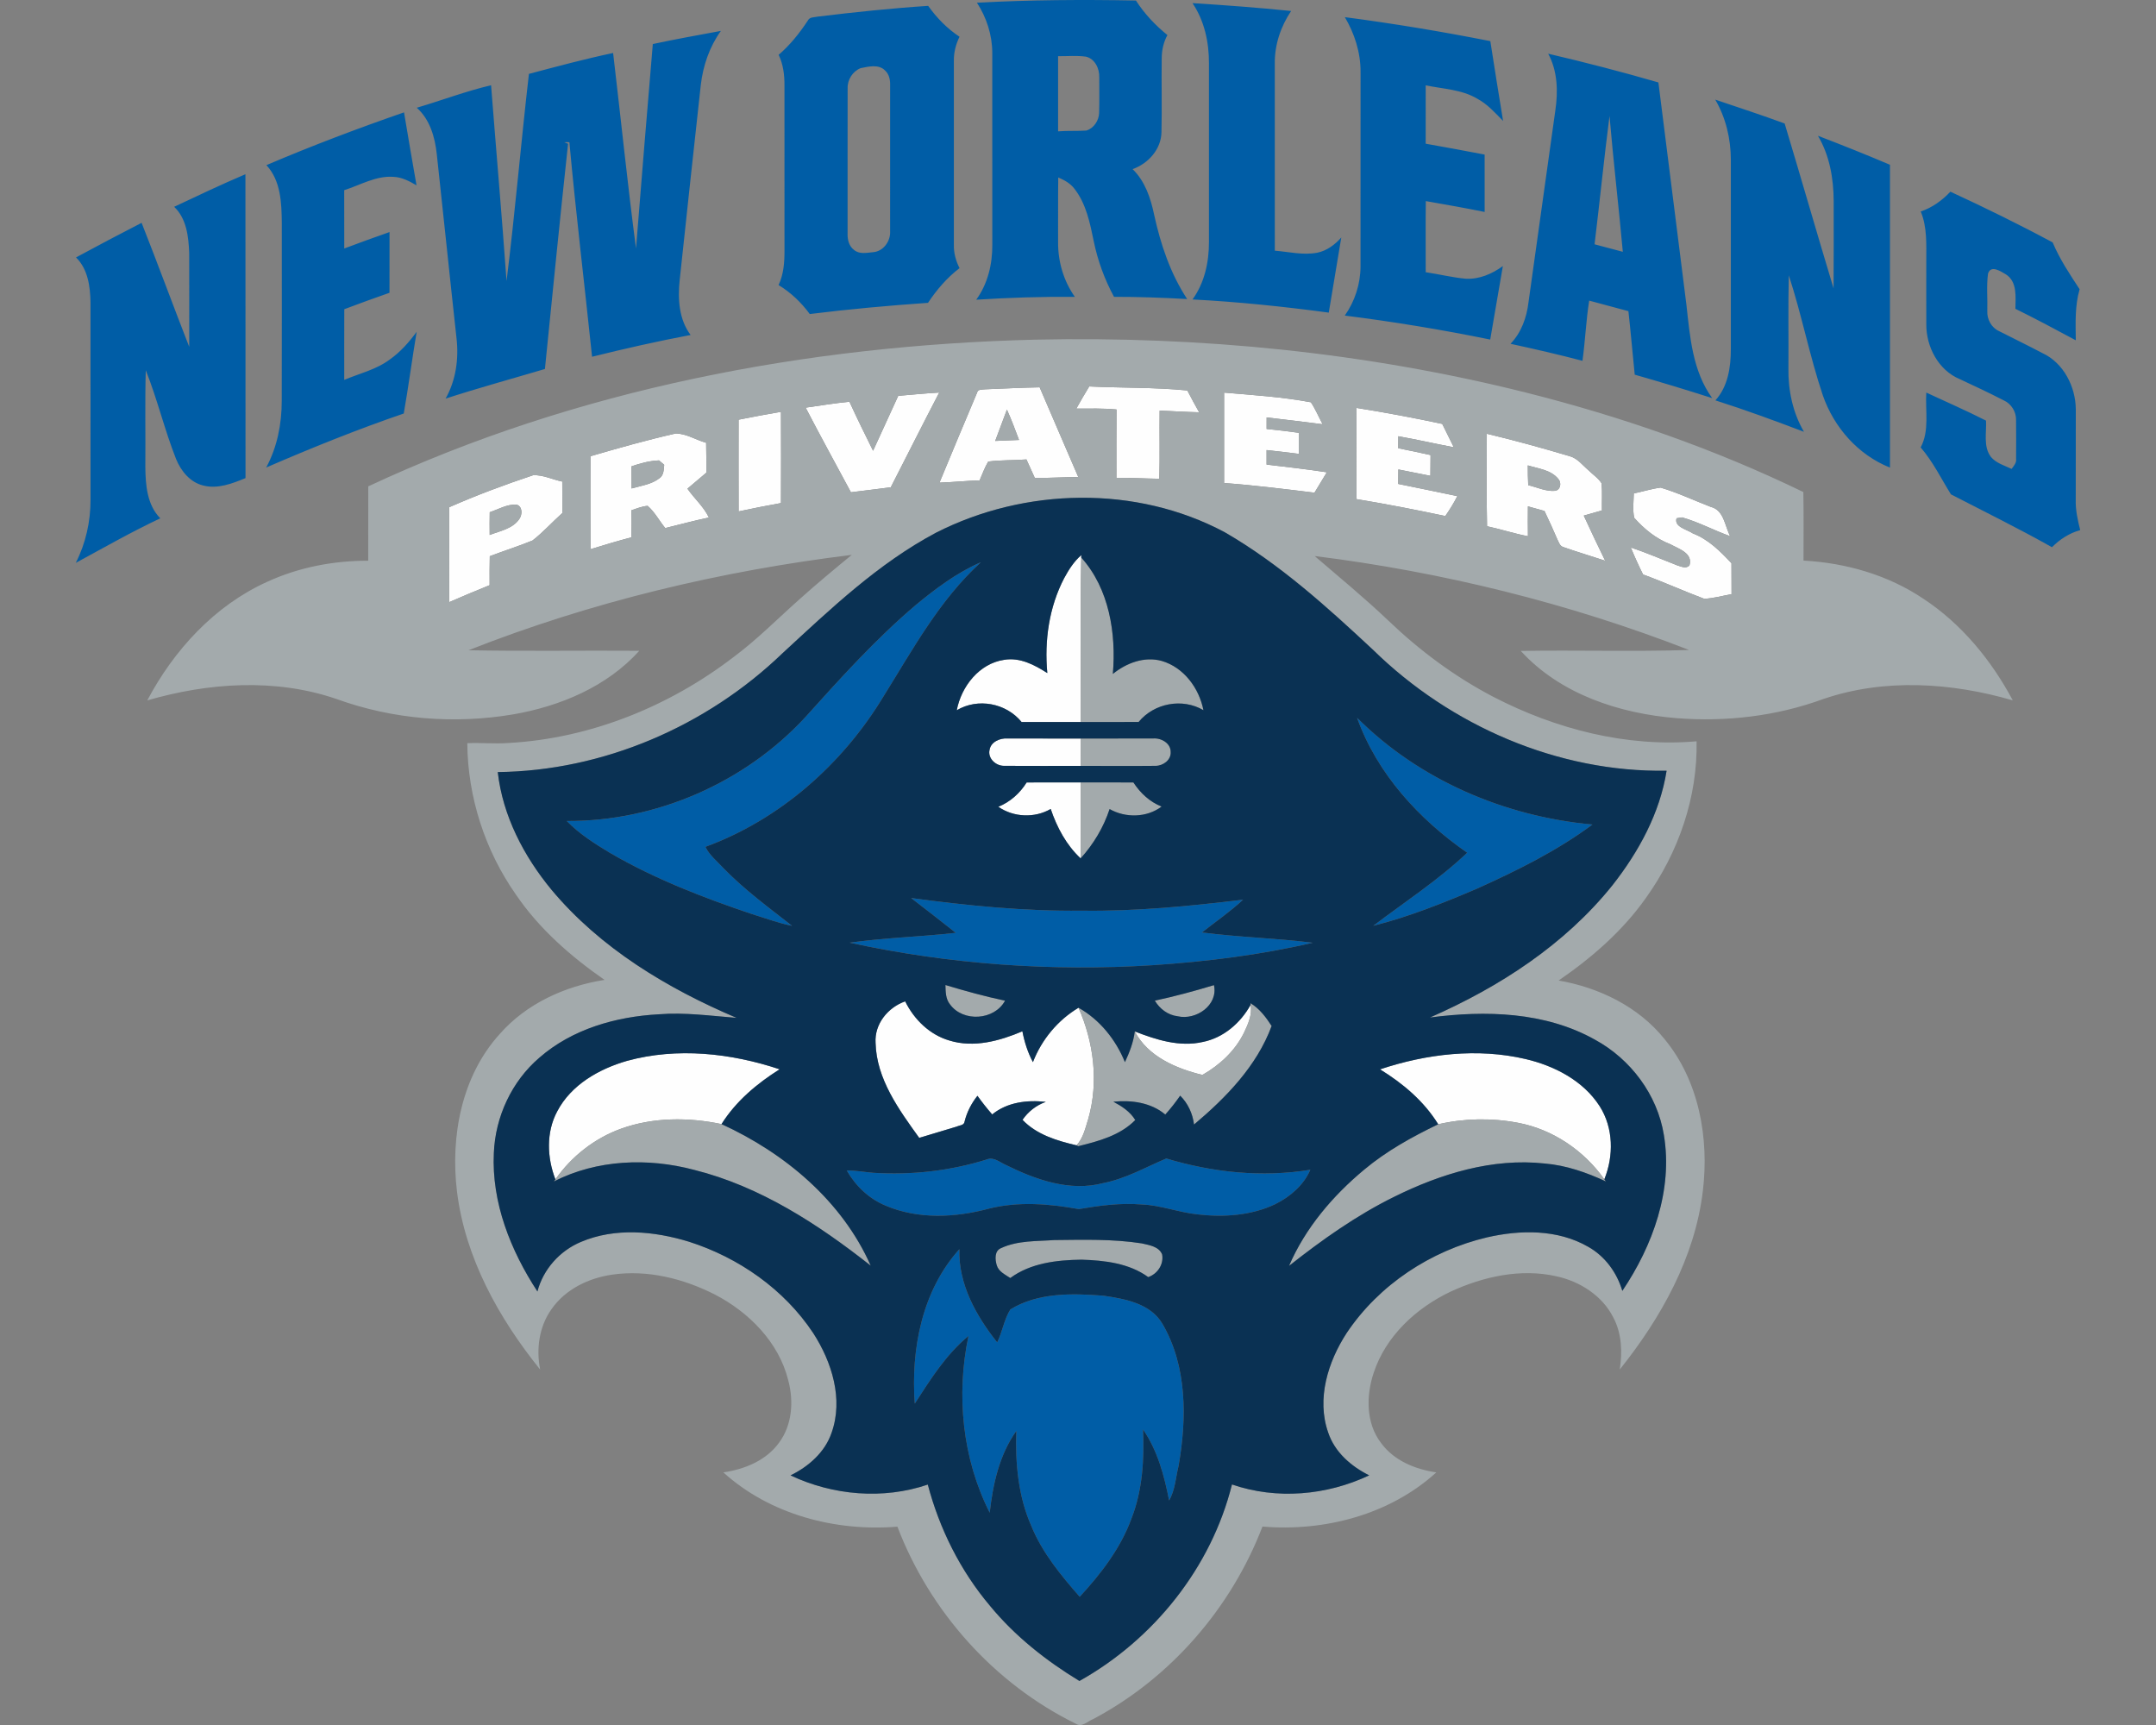
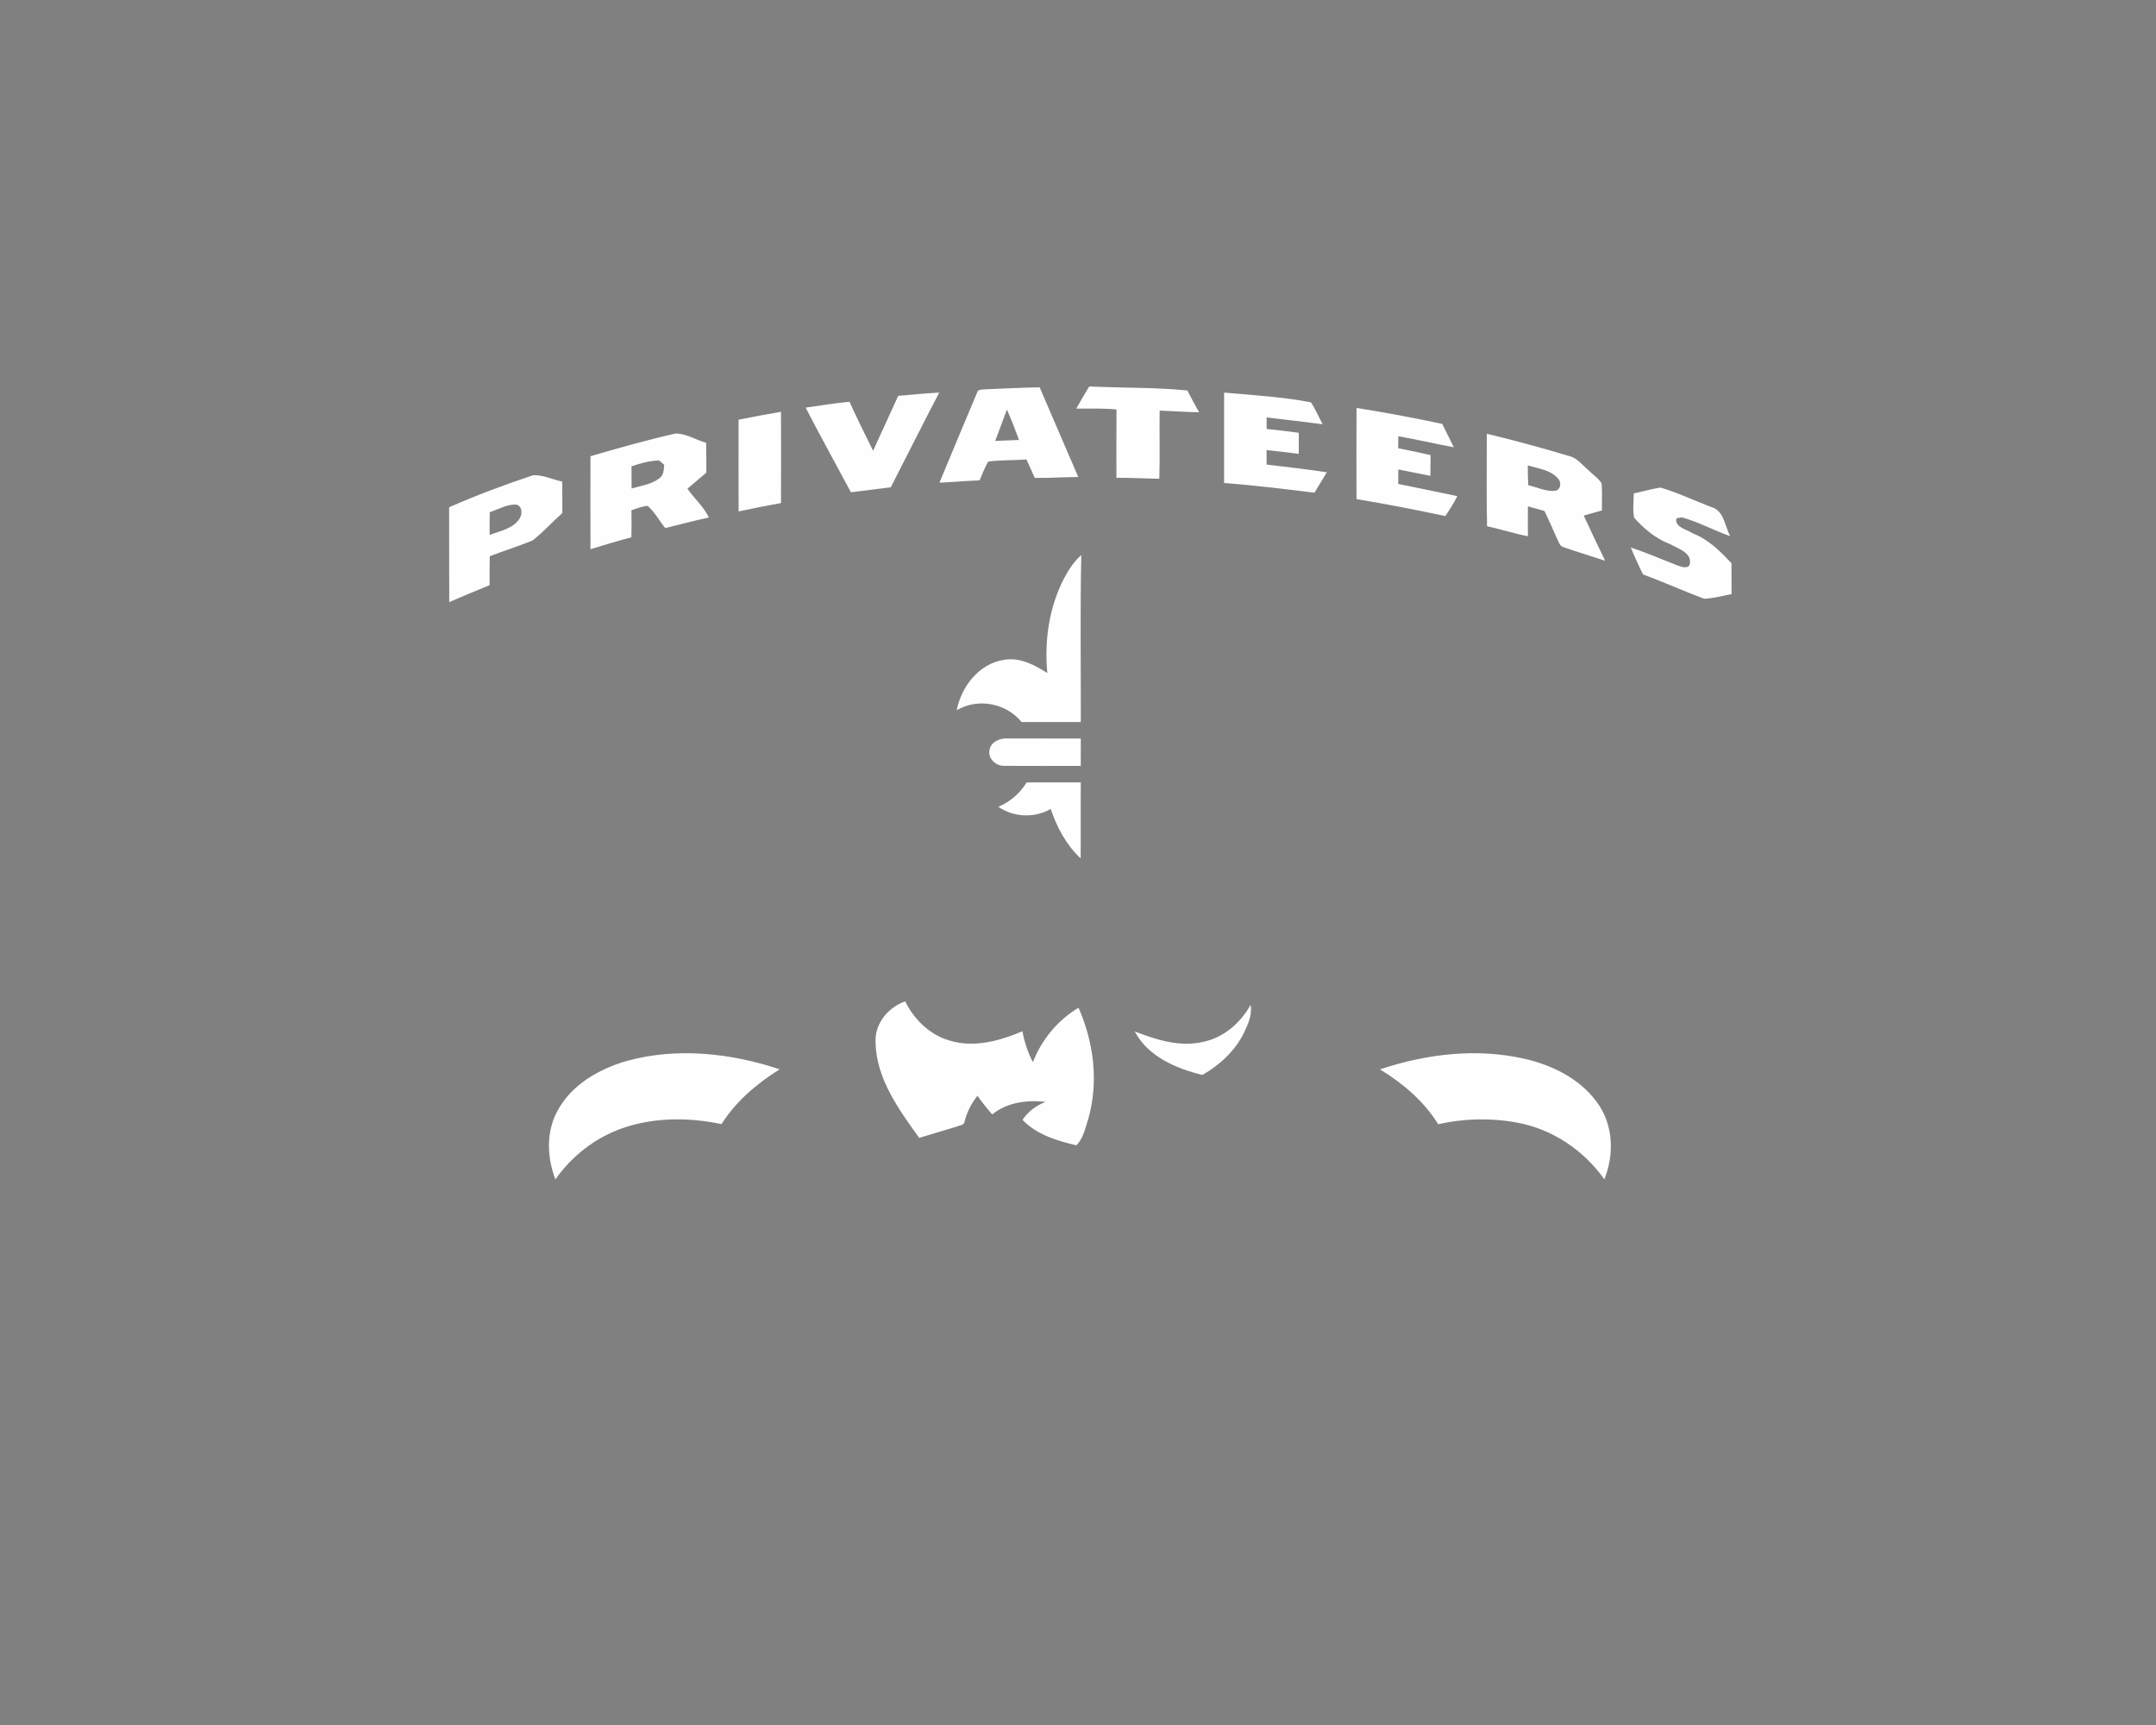
<svg xmlns="http://www.w3.org/2000/svg" height="1600px" style="shape-rendering:geometricPrecision; text-rendering:geometricPrecision; image-rendering:optimizeQuality; fill-rule:evenodd; clip-rule:evenodd" version="1.1" viewBox="0 0 2000 1600" width="2000px">
  <rect x="0" y="0" width="2000" height="1600" fill="#808080" stroke="none" />
  <defs>
    <style type="text/css">
   
    .fil1 {fill:#005DA6;fill-rule:nonzero}
    .fil3 {fill:#0A3153;fill-rule:nonzero}
    .fil2 {fill:#A3AAAC;fill-rule:nonzero}
    .fil0 {fill:#FEFEFE;fill-rule:nonzero}
   
  </style>
  </defs>
  <g id="Capa_x0020_1">
    <g id="New_x0020_Orleans_x0020_Privateers.cdr">
      <path class="fil0" d="M906.33 364.34c0.74,-3.64 5.02,-2.85 7.72,-3.26 16.79,-0.63 33.56,-1.55 50.38,-1.83 11.86,27.79 23.92,55.45 35.83,83.21 -13.44,0.02 -26.87,1.04 -40.34,0.81 -2.57,-5.72 -5.19,-11.42 -7.76,-17.12 -11.8,0.94 -23.69,0.43 -35.44,1.96 -3.26,5.52 -5.47,11.57 -7.99,17.45 -12.42,0.41 -24.81,1.68 -37.23,2.11 11.55,-27.81 23.08,-55.62 34.83,-83.33zm373.83 627.52c43.15,-14.4 90.36,-20.03 135.04,-9.57 26.82,6.31 53.49,20.02 68.73,43.77 12.82,20.1 13.15,46.08 4.32,67.78 -19,-26.77 -47.99,-46.49 -80.43,-52.47 -24.28,-4.58 -49.62,-4.12 -73.67,1.43 -13.18,-21.4 -32.77,-37.89 -53.99,-50.94zm-698.51 -7.87c46.49,-12.72 96.31,-7.25 141.58,7.82 -21.02,13.2 -40.59,29.64 -53.92,50.84 -30.61,-6.44 -63.39,-6.44 -93.08,4.22 -24.61,8.86 -46.06,25.68 -61.02,47.07 -7.76,-20.1 -8.73,-43.69 1.65,-63.05 12.88,-24.71 38.81,-39.41 64.79,-46.9zm578.46 -51.96c1.65,9.17 -2.35,17.92 -6.19,26.01 -8.27,16.72 -22.44,29.85 -38.52,39.01 -24.33,-5.93 -50.51,-17.02 -62.73,-40.36 19.85,7.74 41.53,14.66 63.01,9.77 19.21,-3.79 35.09,-17.58 44.43,-34.43zm-347.9 35.25c-1.12,-17.51 11.45,-32.85 27.46,-38.5 8.29,16.82 22.72,30.99 40.99,36.31 22.67,7.05 46.64,0.41 67.76,-8.53 1.91,9.95 4.99,19.65 9.77,28.61 8.07,-20.92 23.06,-38.94 42.29,-50.46 14.18,32.08 18.81,68.95 9.09,102.97 -2.72,8.55 -4.63,17.89 -10.94,24.66 -18.04,-4.2 -36.95,-9.85 -50.11,-23.64 5.3,-7.71 12.75,-13.53 21.61,-16.66 -17.28,-1.96 -35.88,0.3 -49.72,11.65 -4.86,-5.55 -9.42,-11.32 -13.69,-17.3 -5.63,7.07 -9.77,15.11 -11.94,23.92 -0.4,3.56 -4.7,3.41 -7.22,4.63 -11.63,3.43 -23.24,7.05 -34.86,10.48 -18.83,-26.16 -39.7,-54.66 -40.49,-88.14zm140.16 -241.53c16.74,-0.11 33.48,-0.06 50.23,-0.03 -0.21,23.49 0.07,46.97 -0.16,70.46 -13.28,-12.34 -22.01,-28.83 -27.76,-45.83 -14.96,8.65 -34.42,7.81 -48.62,-2.03 10.99,-4.43 20.05,-12.57 26.31,-22.57zm-34.38 -30.39c1.22,-7.27 9.67,-10.86 16.41,-10.4 22.72,0.02 45.45,0.02 68.2,0.05 -0.08,8.45 -0.08,16.92 -0.03,25.39 -23.64,-0.05 -47.3,0.15 -70.94,-0.05 -7.71,0.23 -15.65,-6.87 -13.64,-14.99zm69.26 -159.26c4.2,-7.79 9.06,-15.42 15.83,-21.25l-0.08 2.27c-1.04,50.84 -0.25,101.73 -0.4,152.57 -18.32,0.02 -36.62,0.05 -54.94,0 -14.33,-17.56 -40.56,-22.57 -60.13,-10.89 4.2,-22.09 20.84,-43.41 44,-46.8 14.63,-2.46 28.11,4.68 40,12.29 -2.83,-30.02 1.63,-61.27 15.72,-88.19zm528.33 -78.42c8.3,-1.71 16.44,-4.31 24.86,-5.42 15.91,4.7 31,11.9 46.49,17.86 12.39,3 12.98,17.71 18.07,27.22 -15.06,-5.36 -29.26,-13.1 -44.63,-17.45 -1.28,0.2 -3.85,0.61 -5.12,0.81 -2.52,8.12 9.82,10.39 15.12,14.07 14.5,5.55 25.42,16.54 35.82,27.64 0.05,9.57 0.08,19.11 0.08,28.68 -8.45,1.52 -16.77,3.92 -25.39,4.3 -19.04,-7.13 -37.61,-15.58 -56.72,-22.55 -4.1,-8.22 -7.89,-16.59 -11.38,-25.06 14.58,4.88 28.71,11.02 43.03,16.59 3.56,1.02 8.4,3.56 11.45,-0.05 3.28,-11.33 -10.13,-15.27 -17.71,-19.49 -13.25,-5.02 -24.27,-14.08 -33.61,-24.56 -1.53,-7.43 -0.49,-15.06 -0.36,-22.59zm-1098.95 12.82c25.45,-11.2 51.56,-20.94 77.92,-29.72 9.23,-0.48 18.01,4.07 27.02,5.88 0.03,9.72 0.05,19.44 0.1,29.18 -9.39,8.32 -17.81,17.87 -27.71,25.5 -13,5.34 -26.49,9.54 -39.62,14.56 -0.15,8.95 -0.28,17.91 -0.15,26.87 -12.57,5.01 -25.01,10.38 -37.46,15.72 -0.17,-29.34 0.03,-58.65 -0.1,-87.99zm37.66 4.61l0 0c-0.13,7.02 -0.15,14.07 -0.05,21.09 9.57,-3.74 21.17,-5.67 27.41,-14.68 2.97,-4.05 3.25,-11.84 -2.55,-13.49 -8.8,-0.41 -16.69,4.33 -24.81,7.08zm924.93 -72.8c25.85,6.15 51.48,13.25 76.95,20.83 7.2,1.94 11.8,8.35 17.3,12.96 4.05,4.07 9.16,7.3 12.26,12.21 0.72,8.37 0.13,16.77 0.31,25.14 -5.62,1.63 -11.25,3.21 -16.87,4.79 6.46,14.02 13.05,27.99 19.85,41.85 -12.9,-4.27 -25.93,-8.11 -38.71,-12.62 -3.41,-0.89 -4.27,-4.6 -5.7,-7.28 -3.81,-8.83 -7.71,-17.6 -11.9,-26.25 -5.12,-1.43 -10.26,-2.85 -15.35,-4.28 -0.1,9.24 -0.1,18.47 0.03,27.71 -12.8,-2.42 -25.19,-6.56 -37.94,-9.26 -0.64,-28.6 -0.18,-57.2 -0.23,-85.8zm38.04 29.36l0 0c-0.05,6.11 0.1,12.24 0.38,18.35 8.22,1.9 16.29,5.98 24.91,5.24 5.22,-0.87 6.19,-7.59 2.96,-11.1 -6.85,-8.39 -18.56,-9.49 -28.25,-12.49zm-869.53 -8.5c26.18,-7.63 52.47,-15.09 79.06,-21.09 9.9,0.05 18.8,6.03 28.24,8.6 0.18,9.23 0.23,18.5 0.21,27.73 -5.86,4.94 -11.66,9.95 -17.54,14.86 6.34,9.14 15.07,16.62 19.9,26.75 -13.58,2.87 -26.99,6.48 -40.48,9.79 -5.57,-6.77 -9.7,-14.86 -16.34,-20.61 -5.21,0.41 -10.1,2.47 -15.04,4.05 0.21,8.37 0.16,16.77 -0.05,25.14 -12.74,3.36 -25.37,7.15 -37.94,11.04 -0.1,-28.75 -0.05,-57.51 -0.02,-86.26zm38.07 9.36l0 0c0.02,6.85 0.1,13.69 0.1,20.54 8.78,-2.52 18.47,-3.74 25.88,-9.52 4.07,-2.82 3.91,-8.04 4.37,-12.41 -1.19,-1.02 -3.61,-3.06 -4.81,-4.1 -8.8,0.33 -17.3,2.65 -25.54,5.49zm99.34 -43.25c13.07,-2.6 26.18,-5.07 39.33,-7.31 0.11,28.2 0.13,56.42 0,84.64 -13.15,2.41 -26.26,4.91 -39.31,7.76 -0.1,-28.37 -0.05,-56.72 -0.02,-85.09zm573.21 73.66c-0.1,-28.19 -0.13,-56.39 0.03,-84.58 26.64,4.25 53.15,9.19 79.51,14.84 3.62,7.2 7.21,14.42 10.72,21.68 -17.2,-3.29 -34.25,-7.18 -51.48,-10.26 -0.05,3.72 -0.08,7.43 -0.08,11.15 10,2.03 20.03,3.99 30,6.31 -0.07,6.41 -0.12,12.82 -0.15,19.26 -9.92,-1.94 -19.85,-3.95 -29.74,-5.9 -0.05,4.47 -0.08,8.95 -0.11,13.43 18.3,3.64 36.54,7.53 54.81,11.3 -3.2,6.46 -7.04,12.54 -11.12,18.47 -27.35,-5.8 -54.81,-11.14 -82.39,-15.7zm-122.83 -98.78c26.88,2.29 54.03,4 80.52,8.96 4.27,6.41 7.22,13.61 10.89,20.38 -17.31,-2.19 -34.61,-4.3 -51.94,-6.31 -0.02,3.56 -0.02,7.12 -0.02,10.69 9.94,1.02 19.92,2.13 29.84,3.56 0,6.51 0,13 0,19.52 -9.95,-1.25 -19.9,-2.45 -29.87,-3.51 0,4.47 0,8.98 0,13.46 18.65,2.21 37.33,4.3 55.88,7.15 -3.79,6.31 -7.61,12.62 -11.45,18.93 -27.89,-3.41 -55.8,-6.9 -83.85,-8.98 -0.05,-27.94 -0.05,-55.88 0,-83.85zm-302.29 3c12.67,-1.11 25.34,-2.31 38.04,-3.05 -15.22,29.16 -29.92,58.58 -44.94,87.87 -12.34,1.52 -24.63,3.18 -36.97,4.63 -14.04,-26.14 -28.35,-52.17 -42.01,-78.5 13.54,-1.91 27.02,-4.18 40.64,-5.47 7,15.29 14.43,30.38 21.91,45.47 7.86,-16.95 15.49,-34 23.33,-50.95zm165.22 11.84c3.82,-6.98 7.89,-13.77 11.98,-20.56 30.31,1.47 60.77,0.73 91,3.74 3.51,6.82 7.17,13.53 10.94,20.23 -12.21,-0.26 -24.43,-1.05 -36.64,-1.58 -0.26,21.07 0.3,42.14 -0.28,63.23 -13.28,-0.15 -26.52,-0.99 -39.8,-0.86 0,-21.15 -0.1,-42.27 0.08,-63.39 -12.39,-1.17 -24.84,-0.84 -37.28,-0.81zm-64.38 0.94l0 0c-3.59,9.69 -7.3,19.34 -10.86,29.03 7.35,-0.3 14.7,-0.58 22.08,-0.89 -3.51,-9.46 -7.1,-18.93 -11.22,-28.14z" />
-       <path class="fil1" d="M906.26 2.5c49.11,-2.62 98.32,-2.97 147.48,-2.01 7.87,12.24 17.94,22.9 29.21,32.04 -3.58,6.51 -5.21,13.87 -5.29,21.24 -0.33,22.96 0.31,45.91 -0.23,68.86 -0.3,15.85 -12.29,29.16 -26.79,34.23 11.58,11.19 16.82,27.04 20.02,42.41 5.98,27.38 15.07,54.56 30.61,78.1 -22.59,-1.25 -45.24,-2.09 -67.86,-2.04 -8.7,-16.08 -15.06,-33.41 -18.75,-51.32 -3.49,-17 -7.03,-34.96 -17.99,-48.96 -3.77,-5.01 -9.34,-8.04 -14.99,-10.46 -0.28,19.98 -0.05,39.93 -0.15,59.88 -0.16,18.04 5.09,36.1 15.54,50.86 -30.5,-0.25 -61.04,0.74 -91.47,2.65 10.66,-14.63 15.04,-32.98 14.91,-50.87 -0.08,-59.41 0,-118.86 -0.03,-178.27 -0.07,-16.46 -5.29,-32.57 -14.22,-46.34zm-57.69 1299.41c-3.66,-50.33 6.7,-104.76 41.38,-143.21 -1.02,32.3 15.57,61.89 35.09,86.42 4.88,-9.87 6.36,-21.3 12.24,-30.59 25.67,-15.77 57.48,-14.96 86.51,-12.69 20,3 43.44,7.12 54.61,26.18 22.95,39.44 22.57,87.71 14.94,131.4 -2.7,10.81 -3.13,22.52 -8.83,32.34 -4.48,-23.03 -10.72,-46.33 -24.2,-65.9 1.17,27.84 -0.41,56.28 -10.66,82.49 -10.06,27.66 -28.33,51.33 -48.07,72.75 -17.46,-19.97 -34.73,-40.81 -44.86,-65.62 -12.24,-27.64 -14.96,-58.3 -13.92,-88.2 -15.73,21.96 -21.76,49.39 -24.71,75.83 -25.39,-50.15 -31.3,-109.19 -19.69,-163.95 -20.89,17.23 -35.3,40.34 -49.83,62.75zm66.72 -226.44c6.62,-2.77 12.37,2.83 18.12,5.24 27.53,13.57 59.16,24.84 90.03,16.64 20.76,-4.02 39.28,-14.7 58.47,-22.8 43.08,12.98 88.98,17.77 133.59,10.46 -6.13,14.28 -18.7,24.99 -32.39,31.84 -22.27,10.66 -47.81,12.34 -72.04,9.56 -17.56,-1.78 -34.25,-8.55 -51.96,-9.21 -19.59,-1.63 -39.13,1.02 -58.4,4.28 -27.43,-4.94 -56,-7.28 -83.36,-0.43 -31.14,8.39 -65.57,10.1 -95.75,-2.75 -15.39,-6.34 -27.91,-18.27 -36.11,-32.62 8.17,-0.08 16.24,1.42 24.38,2.13 35.5,2.27 71.45,-1.7 105.42,-12.34zm-70.08 -242.5c52.4,7.03 105.17,12.35 158.1,11.71 50.13,0.74 100.1,-4.17 149.82,-10.18 -11.96,11.07 -25.37,20.36 -38.14,30.38 34.12,4.48 68.63,5.24 102.78,9.55 -48.66,11.34 -98.43,17.5 -148.23,20.81 -94.14,5.98 -189.16,-0.79 -281.37,-20.87 32.62,-4.63 65.67,-5.42 98.42,-9.13 -13.72,-10.87 -27.51,-21.63 -41.38,-32.27zm413.68 -167.17c57.91,57.88 137.28,91.63 218.35,98.98 -33.03,24.53 -70.23,42.87 -107.67,59.72 -31.14,13.26 -62.77,25.91 -95.65,34.2 29.32,-22.19 60.34,-42.37 87.13,-67.76 -44.73,-31.02 -83.61,-73.26 -102.16,-125.14zm-409.73 -104.33c18.7,-15.42 38.37,-30.28 60.74,-39.95 -38.37,34.96 -63.31,81.09 -90.46,124.63 -37.94,62.67 -95.93,113.97 -165.07,139.34 3.89,8.02 11.12,13.62 17.03,20.08 19.31,19.82 41.65,36.18 63.35,53.18 -12.64,-2.52 -24.75,-7.1 -37.04,-10.86 -45.27,-15.22 -90.16,-32.55 -131.56,-56.62 -14.35,-8.63 -28.68,-17.69 -40.41,-29.77 82.75,0.48 164.99,-35.35 221.15,-96.11 32.52,-36.11 65.17,-72.39 102.27,-103.92zm932.61 -365.3c10.66,-3.59 19.82,-10.25 27.51,-18.37 32.03,14.78 63.76,30.33 94.86,47.05 6.51,15.47 15.83,29.49 25.01,43.43 -4.48,15.4 -3.74,31.45 -3.54,47.36 -18.55,-9.95 -37.12,-19.93 -56.03,-29.21 0.08,-10.87 1.94,-24.94 -8.67,-31.84 -4.86,-2.85 -14.15,-9.29 -16.75,-0.68 -1.5,11.34 -0.3,22.92 -0.63,34.35 -0.49,7.83 3.79,15.72 11.04,18.95 13.39,6.8 26.9,13.36 40.18,20.36 19.51,9.06 30.66,31.04 30.86,51.96 -0.05,28.02 0.03,56.01 -0.05,84 -0.3,9.57 1.84,18.93 4.15,28.17 -10.05,2.79 -18.9,8.49 -26.21,15.87 -30.71,-17.3 -62.42,-32.85 -93.71,-49.03 -9.04,-14.5 -16.72,-30.38 -28.1,-43.54 8.35,-15.57 4.18,-33.99 5.22,-50.86 18.5,8.6 37.2,16.76 55.42,26 0.61,11.25 -2.77,24.12 4.63,33.79 4.89,5.73 12.5,7.87 19.09,11 2.06,-2.8 4.73,-5.63 4.17,-9.44 0.07,-11.96 0.1,-23.92 -0.03,-35.88 0.18,-7.64 -4.4,-15.07 -11.37,-18.22 -13.51,-6.95 -27.25,-13.41 -40.99,-19.8 -19.7,-8.22 -31.05,-30.02 -30.9,-50.76 -0.1,-19.52 0,-39.06 -0.02,-58.58 -0.03,-15.44 0.94,-31.5 -5.14,-46.08zm-1620.21 -4.35c21.91,-10.33 43.8,-20.74 66.11,-30.21 0.16,93.95 -0.02,187.89 0.08,281.84 -12.29,5.06 -25.83,10.36 -39.26,6.87 -12.14,-2.93 -20.64,-13.46 -25.17,-24.58 -10.66,-26.97 -17.33,-55.37 -28.09,-82.32 -0.84,29.93 -0.13,59.85 -0.41,89.78 0.18,16.56 1.53,35.09 13.87,47.55 -26.74,12.57 -52.42,27.26 -78.4,41.33 9.21,-18.04 13.74,-38.3 13.69,-58.5 -0.05,-61.05 -0.02,-122.09 -0.02,-183.11 -0.26,-14.71 -2.4,-30.92 -13.44,-41.7 20.15,-10.95 40.46,-21.58 60.84,-32.09 15.11,38.19 29.21,76.77 44.17,115.01 0,-29.06 0.11,-58.09 -0.02,-87.15 -0.61,-15.04 -2.42,-31.76 -13.95,-42.72zm85.58 -38.65c41.93,-17.87 84.58,-34.03 127.66,-48.94 3.84,22.55 7.53,45.14 11.58,67.66 -6.59,-3.84 -13.64,-7.6 -21.48,-7.86 -16.18,-1.17 -30.64,7.64 -45.6,12.37 0.08,18.04 0,36.05 0.05,54.09 13.95,-5.24 27.92,-10.35 41.99,-15.24 -0.05,18.76 0,37.54 -0.03,56.32 -14.07,4.86 -27.99,10.05 -41.93,15.24 -0.13,21.83 0,43.69 -0.05,65.55 14.22,-6.01 29.8,-9.52 42.31,-18.96 9.83,-6.9 17.82,-16.01 24.89,-25.65 -4.25,25.24 -7.56,50.61 -11.98,75.8 -43.24,14.81 -85.68,31.94 -127.62,50.1 10.23,-18.9 14.43,-40.4 14.43,-61.75 0.18,-55.09 0.05,-110.18 0.05,-165.27 -0.17,-18.48 -0.94,-39.11 -14.27,-53.46zm1343.99 -60.77c21.5,7.28 43.08,14.3 64.4,22.16 15.35,50.92 29.98,102.02 45.37,152.91 0.23,-27.1 0.1,-54.23 0.1,-81.35 -0.12,-20.82 -3.84,-42.06 -14.6,-60.18 22.42,8.6 44.73,17.48 66.82,26.9 -0.03,93.61 -0.03,187.22 0,280.87 -29.57,-11.76 -51.99,-37.31 -62.32,-67.1 -12.26,-36.55 -19.54,-74.59 -31.52,-111.2 -0.74,28.7 -0.11,57.43 -0.36,86.13 -0.33,20.43 4.02,41.22 14.43,58.98 -27.18,-10.33 -54.48,-20.35 -82.17,-29.16 11.68,-12.85 14.33,-30.89 14.33,-47.63 -0.03,-58.55 0,-117.1 0,-175.65 -0.05,-19.42 -4.66,-38.86 -14.48,-55.68zm-154.96 -42.59c34.3,8.04 68.42,16.84 102.24,26.66 8.73,68.73 17.25,137.49 25.98,206.21 3.33,29.85 5.65,61.4 23.92,86.6 -23.85,-7.61 -47.79,-14.91 -71.86,-21.76 -2.01,-19.64 -3.69,-39.29 -5.86,-58.91 -12.11,-3.36 -24.3,-6.38 -36.38,-9.77 -2.95,18.5 -3.67,37.28 -6.24,55.83 -22.11,-5.83 -44.4,-10.94 -66.74,-15.78 9.95,-10.33 14.96,-24.27 16.64,-38.29 8.4,-59.42 16.54,-118.86 24.94,-178.25 2.62,-17.68 2.06,-36.51 -6.64,-52.54zm56.89 57.76l0 0c-5.11,39.62 -9.06,79.39 -13.87,119.03 8.73,2.37 17.46,4.66 26.21,6.95 -3.81,-42.01 -8.75,-83.95 -12.34,-125.98zm-887.49 -66.72c20.96,-4.48 42.06,-8.3 63.15,-12.19 -10.61,14.81 -16.64,32.47 -18.67,50.48 -6.72,60.21 -13.03,120.46 -19.55,180.69 -1.83,17.33 -0.76,36.44 10.13,50.87 -30.66,5.8 -61.12,12.67 -91.4,20.2 -6.9,-66.31 -14.96,-132.57 -21.04,-198.96 -1.58,-0.15 -3.13,-0.12 -4.69,0.03l3.46 1.42c-7.55,69.57 -14.42,139.24 -21.47,208.86 -30.74,9.14 -61.66,17.56 -92.14,27.48 9.52,-16.84 12.34,-36.82 10.15,-55.87 -6.28,-56.95 -12.08,-113.93 -18.32,-170.87 -1.68,-15.7 -6.36,-32.19 -18.57,-43.06 23.02,-6.77 45.54,-15.37 68.93,-20.86 4.71,60.53 10.02,121.04 14.35,181.6 7.99,-63.92 13.36,-128.14 20.76,-192.14 25.93,-6.87 51.86,-13.86 78.1,-19.39 7.15,60.44 13.3,121 21.24,181.33 5.04,-63.21 10.23,-126.41 15.58,-189.62zm641.97 -24.94c45.21,5.93 90.23,13.39 134.96,22.24 3.89,24.68 7.71,49.39 11.83,74.02 -7.4,-7.53 -14.55,-15.62 -24.02,-20.66 -14.42,-8.6 -31.7,-8.96 -47.76,-12.37 -0.05,18.07 -0.02,36.11 -0.02,54.15 18.24,3.26 36.49,6.57 54.68,10.08 0.02,17.73 0.02,35.5 0.02,53.23 -18.14,-3.69 -36.36,-6.89 -54.58,-10.08 -0.28,21.99 -0.07,43.97 -0.1,65.96 12.32,1.83 24.48,4.86 36.92,6.03 12.62,0.76 24.63,-4.43 34.66,-11.73 -3.84,22.75 -7.76,45.47 -11.73,68.17 -44.66,-9.11 -89.67,-16.54 -134.91,-22.24 9.33,-13.21 14.5,-29.24 14.6,-45.42 0.03,-60.21 -0.05,-120.38 0.03,-180.59 0.07,-17.89 -5.52,-35.47 -14.58,-50.79zm-488.89 -0.51c34.02,-4.12 68.14,-7.73 102.37,-9.97 7.94,11.17 17.61,21.07 29.08,28.65 -3.43,7 -5.42,14.66 -5.24,22.49 0,56.82 0,113.64 0,170.49 -0.2,7.56 1.83,14.94 5.27,21.65 -11.63,8.83 -21.2,20.06 -29.27,32.17 -36.64,2.57 -73.23,5.85 -109.69,10.4 -7.84,-10.71 -17.56,-19.99 -28.93,-26.87 4.75,-10.05 5.54,-21.27 5.49,-32.21 -0.02,-50.94 0.03,-101.88 -0.02,-152.83 0.07,-9.74 -1.12,-19.64 -5.4,-28.52 10.66,-9.14 19.44,-20.18 27.15,-31.89 1.68,-3.43 6.06,-2.77 9.19,-3.56zm39.69 47.82l0 0c-7.43,2.95 -12.34,10.81 -12.03,18.77 -0.13,44.97 0.02,89.93 -0.05,134.87 -0.13,5.47 1.32,11.52 5.95,14.93 4.99,4.3 11.96,2.65 17.91,2.09 9.47,-0.79 16.19,-10.38 15.58,-19.52 0,-44.99 -0.05,-90 0.02,-134.99 0.18,-5.01 -0.76,-10.4 -4.63,-13.92 -5.93,-6.18 -15.39,-3.71 -22.75,-2.23zm307.87 -60.31c30.54,1.91 61.07,4.17 91.5,7.28 -9.67,14.37 -15.39,31.47 -15.16,48.88 0.07,57.81 0,115.62 0.02,173.44 13.03,1.06 26.24,4.35 39.29,1.9 8.93,-1.8 16.47,-7.4 22.39,-14.17 -3.89,23.23 -7.76,46.49 -11.62,69.72 -41.96,-5.62 -84.13,-10.02 -126.39,-12.21 11.14,-15.4 15.29,-34.58 15.24,-53.31 0.05,-55.17 0.02,-110.33 0,-165.5 0.1,-19.64 -4.15,-39.59 -15.27,-56.03zm-124.68 49.21l0 0c0.07,23.23 0.02,46.46 0,69.7 8.78,-0.69 17.61,-0.13 26.38,-0.74 6.82,-2.21 11.46,-9.24 11.68,-16.29 0.34,-10.99 0.11,-22.01 0.13,-33 0.33,-8.02 -3.97,-17.3 -12.39,-19.24 -8.55,-1.19 -17.23,-0.35 -25.8,-0.43z" />
-       <path class="fil2" d="M341.62 451.11c192.93,-90.2 406.37,-130.79 618.48,-136.06 152.93,-3.36 306.6,11.81 455.1,48.98 88.63,22.27 175.4,52.45 257.66,92.35 0.41,21.19 0.13,42.39 0.16,63.59 39.31,2.11 78.47,13.35 111.32,35.47 35.39,23.31 62.98,57.02 82.8,94.17 -56.82,-16.51 -119.09,-20.63 -175.75,-1.24 -43.39,15.9 -90.34,21.4 -136.29,17.73 -52.93,-4.27 -107.71,-22.24 -144.35,-62.34 52.01,-0.89 104.09,0.79 156.11,-0.87 -111.51,-43.43 -228.61,-72.31 -347.31,-87.15 23.02,19.82 46.54,39.11 68.55,60.08 29.08,27.84 61.73,52.06 97.45,70.66 57.59,29.77 123.26,46.77 188.28,41.1 1.02,51.78 -16.82,103.1 -46.82,145.01 -21.63,30.77 -50.33,55.68 -81.15,76.87 37.43,6.52 73.9,24.13 98.04,54.1 32.19,38.78 41.66,92.04 35.75,141.07 -7.37,61.76 -38.8,117.76 -77.1,165.68 2.52,-16.23 1.91,-33.56 -5.98,-48.32 -10.28,-20.36 -31.14,-33.54 -53,-38.25 -33.03,-7.38 -67.56,0.31 -97.79,14.23 -32.01,15.16 -60.46,41.37 -71.6,75.7 -6.95,21.07 -7.13,46.36 6.89,64.68 11.94,16.41 31.79,24.53 51.33,27.33 -43.13,39.26 -103.9,55.12 -161.28,50.25 -29,75.63 -85.29,140.54 -156.97,178.53 -5.14,1.96 -10.49,8.07 -16.11,4.38 -75.72,-37.12 -135.55,-104.15 -165.57,-182.8 -57.46,4.65 -118.17,-11.15 -161.46,-50.36 19.57,-2.85 39.62,-10.92 51.56,-27.4 12.31,-16.39 13.84,-38.55 8.67,-57.89 -8.72,-35.45 -36.54,-63.36 -68.24,-79.75 -29.09,-14.76 -62.47,-23.1 -95.09,-18.37 -21.73,3.1 -43.41,13.51 -56.21,31.88 -11.55,16.08 -14.48,37.02 -10.61,56.19 -38.43,-47.67 -69.6,-103.67 -77.18,-165.25 -6.16,-50.97 4.2,-106.8 39.47,-145.8 24.75,-28.35 60.68,-44.66 97.43,-50.41 -31.28,-21.73 -60.49,-47.25 -82.06,-78.91 -28.81,-40.94 -44.87,-90.59 -45.27,-140.66 12.67,-0.56 25.34,0.76 38.01,-0.16 75.81,-4.12 149.14,-33.79 209.14,-79.82 21.76,-16.18 40.79,-35.55 61.02,-53.51 15.78,-14.17 32.11,-27.71 48.5,-41.17 -121.5,14.91 -241.61,43.51 -355.55,88.47 52.8,1.02 105.62,0.1 158.45,0.49 -30,33.28 -73.34,51.4 -116.77,58.95 -54.76,9.32 -112.07,4.71 -164.33,-14.3 -56.54,-19.34 -118.66,-15.11 -175.35,1.38 24.71,-46.7 62.47,-87.94 111.12,-109.95 29.32,-13.52 61.66,-19.7 93.85,-19.62 0.05,-22.98 -0.03,-45.98 0.05,-68.96zm587.21 706.48c15.29,-7.08 32.7,-6.19 49.14,-7.38 27.04,-0.28 54.32,-1.1 81.12,3.07 6.89,1.63 15.85,2.78 18.93,10.18 1.7,9.21 -4.18,18.12 -12.88,21.1 -17.78,-12.93 -40.58,-15.5 -61.93,-16.16 -22.78,0.31 -47.18,3.08 -66.03,17.02 -4.71,-3.2 -10.84,-5.93 -12.57,-11.86 -1.61,-5.44 -2.24,-13.51 4.22,-15.97zm405.32 -114.79c24.05,-5.55 49.39,-6.01 73.67,-1.43 32.44,5.98 61.43,25.7 80.43,52.47l1.48 2.01c-17.97,-8.34 -36.85,-14.96 -56.69,-16.64 -48.43,-5.32 -96.7,9.52 -139.68,30.84 -35.03,17.23 -66.99,39.95 -97.58,64.07 15.09,-35.09 40.56,-64.98 69.75,-89.26 20.68,-17.3 44.42,-30.41 68.62,-42.06zm-757.92 4.07c29.69,-10.66 62.47,-10.66 93.08,-4.22 58.73,26.87 111.88,71.32 138.4,131.3 -48.91,-38.55 -102.68,-73.57 -163.77,-88.83 -42.9,-11.43 -90.18,-9.65 -130.16,10.73l1.43 -1.91c14.96,-21.39 36.41,-38.21 61.02,-47.07zm583.75 -116.41c8.42,5.06 14.37,13.03 19.64,21.17 -13.74,37.15 -42.21,66.36 -71.98,91.42 -1.28,-10.12 -5.6,-19.59 -12.85,-26.79 -4.25,6.11 -8.83,11.98 -13.82,17.51 -13.36,-11.17 -31.35,-13.57 -48.17,-11.89 7.86,4.2 15.55,9.16 20.31,17 -14.05,14.33 -34.05,19.62 -52.85,24.25 -0.41,-0.2 -1.23,-0.58 -1.63,-0.79 6.31,-6.77 8.22,-16.11 10.94,-24.66 9.72,-34.02 5.09,-70.89 -9.09,-102.97 19.78,11.12 34.56,29.61 43.06,50.46 4.22,-9.09 7.91,-18.5 9.13,-28.48 12.22,23.34 38.4,34.43 62.73,40.36 16.08,-9.16 30.25,-22.29 38.52,-39.01 3.84,-8.09 7.84,-16.84 6.19,-26.01l-0.13 -1.57zm-88.71 -2.32c18.5,-3.97 36.77,-8.91 54.87,-14.4 4.04,18.75 -16.77,32.82 -33.72,28.88 -9.03,-1.1 -16.56,-6.82 -21.15,-14.48zm-194.25 -14.5c18.25,5.52 36.64,10.58 55.3,14.53 -9.83,18.24 -38.83,20.15 -51.02,3.48 -4.18,-5.09 -4.1,-11.83 -4.28,-18.01zm125.58 -187.92c16.26,0 32.54,-0.1 48.8,0.05 6.39,9.8 15.17,18.02 26.16,22.34 -13.77,10.38 -33.44,10.72 -48.25,2.32 -5.59,16.97 -14.88,32.49 -26.87,45.75 0.23,-23.49 -0.05,-46.97 0.16,-70.46zm0 -40.71c22.31,-0.03 44.63,-0.05 66.97,-0.05 7.51,-0.67 16.56,4.32 16.41,12.67 0.41,7.35 -7.1,12.67 -13.87,12.72 -23.18,0.25 -46.36,0 -69.54,0.05 -0.05,-8.47 -0.05,-16.94 0.03,-25.39zm0.4 -167.89c25.98,28.85 32.52,70.43 29.32,107.96 12.54,-10.13 29.31,-16.54 45.42,-12.03 20.46,6.03 34.63,25.24 38.62,45.67 -19.56,-11.5 -45.75,-6.56 -60.1,10.92 -17.89,0.15 -35.77,0.05 -53.66,0.05 0.15,-50.84 -0.64,-101.73 0.4,-152.57zm-548.71 -42.01c8.12,-2.75 16.01,-7.49 24.81,-7.08 5.8,1.65 5.52,9.44 2.55,13.49 -6.24,9.01 -17.84,10.94 -27.41,14.68 -0.1,-7.02 -0.08,-14.07 0.05,-21.09zm962.97 -43.44c9.69,3 21.4,4.1 28.25,12.49 3.23,3.51 2.26,10.23 -2.96,11.1 -8.62,0.74 -16.69,-3.34 -24.91,-5.24 -0.28,-6.11 -0.43,-12.24 -0.38,-18.35zm-831.46 0.86c8.24,-2.84 16.74,-5.16 25.54,-5.49 1.2,1.04 3.62,3.08 4.81,4.1 -0.46,4.37 -0.3,9.59 -4.37,12.41 -7.41,5.78 -17.1,7 -25.88,9.52 0,-6.85 -0.08,-13.69 -0.1,-20.54zm348.27 -52.59c4.12,9.21 7.71,18.68 11.22,28.14 -7.38,0.31 -14.73,0.59 -22.08,0.89 3.56,-9.69 7.27,-19.34 10.86,-29.03zm-27.74 -15.6l0 0c-11.75,27.71 -23.28,55.52 -34.83,83.33 12.42,-0.43 24.81,-1.7 37.23,-2.11 2.52,-5.88 4.73,-11.93 7.99,-17.45 11.75,-1.53 23.64,-1.02 35.44,-1.96 2.57,5.7 5.19,11.4 7.76,17.12 13.47,0.23 26.9,-0.79 40.34,-0.81 -11.91,-27.76 -23.97,-55.42 -35.83,-83.21 -16.82,0.28 -33.59,1.2 -50.38,1.83 -2.7,0.41 -6.98,-0.38 -7.72,3.26zm92.12 14.66l0 0c12.44,-0.03 24.89,-0.36 37.28,0.81 -0.18,21.12 -0.08,42.24 -0.08,63.39 13.28,-0.13 26.52,0.71 39.8,0.86 0.58,-21.09 0.02,-42.16 0.28,-63.23 12.21,0.53 24.43,1.32 36.64,1.58 -3.77,-6.7 -7.43,-13.41 -10.94,-20.23 -30.23,-3.01 -60.69,-2.27 -91,-3.74 -4.09,6.79 -8.16,13.58 -11.98,20.56zm-165.22 -11.84l0 0c-7.84,16.95 -15.47,34 -23.33,50.95 -7.48,-15.09 -14.91,-30.18 -21.91,-45.47 -13.62,1.29 -27.1,3.56 -40.64,5.47 13.66,26.33 27.97,52.36 42.01,78.5 12.34,-1.45 24.63,-3.11 36.97,-4.63 15.02,-29.29 29.72,-58.71 44.94,-87.87 -12.7,0.74 -25.37,1.94 -38.04,3.05zm302.29 -3l0 0c-0.05,27.97 -0.05,55.91 0,83.85 28.05,2.08 55.96,5.57 83.85,8.98 3.84,-6.31 7.66,-12.62 11.45,-18.93 -18.55,-2.85 -37.23,-4.94 -55.88,-7.15 0,-4.48 0,-8.99 0,-13.46 9.97,1.06 19.92,2.26 29.87,3.51 0,-6.52 0,-13.01 0,-19.52 -9.92,-1.43 -19.9,-2.54 -29.84,-3.56 0,-3.57 0,-7.13 0.02,-10.69 17.33,2.01 34.63,4.12 51.94,6.31 -3.67,-6.77 -6.62,-13.97 -10.89,-20.38 -26.49,-4.96 -53.64,-6.67 -80.52,-8.96zm122.83 98.78l0 0c27.58,4.56 55.04,9.9 82.39,15.7 4.08,-5.93 7.92,-12.01 11.12,-18.47 -18.27,-3.77 -36.51,-7.66 -54.81,-11.3 0.03,-4.48 0.06,-8.96 0.11,-13.43 9.89,1.95 19.82,3.96 29.74,5.9 0.03,-6.44 0.08,-12.85 0.15,-19.26 -9.97,-2.32 -20,-4.28 -30,-6.31 0,-3.72 0.03,-7.43 0.08,-11.15 17.23,3.08 34.28,6.97 51.48,10.26 -3.51,-7.26 -7.1,-14.48 -10.72,-21.68 -26.36,-5.65 -52.87,-10.59 -79.51,-14.84 -0.16,28.19 -0.13,56.39 -0.03,84.58zm-573.21 -73.66l0 0c-0.03,28.37 -0.08,56.72 0.02,85.09 13.05,-2.85 26.16,-5.35 39.31,-7.76 0.13,-28.22 0.11,-56.44 0,-84.64 -13.15,2.24 -26.26,4.71 -39.33,7.31zm-137.41 33.89l0 0c-0.03,28.75 -0.08,57.51 0.02,86.26 12.57,-3.89 25.2,-7.68 37.94,-11.04 0.21,-8.37 0.26,-16.77 0.05,-25.14 4.94,-1.58 9.83,-3.64 15.04,-4.05 6.64,5.75 10.77,13.84 16.34,20.61 13.49,-3.31 26.9,-6.92 40.48,-9.79 -4.83,-10.13 -13.56,-17.61 -19.9,-26.75 5.88,-4.91 11.68,-9.92 17.54,-14.86 0.02,-9.23 -0.03,-18.5 -0.21,-27.73 -9.44,-2.57 -18.34,-8.55 -28.24,-8.6 -26.59,6 -52.88,13.46 -79.06,21.09zm831.49 -20.86l0 0c0.05,28.6 -0.41,57.2 0.23,85.8 12.75,2.7 25.14,6.84 37.94,9.26 -0.13,-9.24 -0.13,-18.47 -0.03,-27.71 5.09,1.43 10.23,2.85 15.35,4.28 4.19,8.65 8.09,17.42 11.9,26.25 1.43,2.68 2.29,6.39 5.7,7.28 12.78,4.51 25.81,8.35 38.71,12.62 -6.8,-13.86 -13.39,-27.83 -19.85,-41.85 5.62,-1.58 11.25,-3.16 16.87,-4.79 -0.18,-8.37 0.41,-16.77 -0.31,-25.14 -3.1,-4.91 -8.21,-8.14 -12.26,-12.21 -5.5,-4.61 -10.1,-11.02 -17.3,-12.96 -25.47,-7.58 -51.1,-14.68 -76.95,-20.83zm-962.59 68.19l0 0c0.13,29.34 -0.07,58.65 0.1,87.99 12.45,-5.34 24.89,-10.71 37.46,-15.72 -0.13,-8.96 0,-17.92 0.15,-26.87 13.13,-5.02 26.62,-9.22 39.62,-14.56 9.9,-7.63 18.32,-17.18 27.71,-25.5 -0.05,-9.74 -0.07,-19.46 -0.1,-29.18 -9.01,-1.81 -17.79,-6.36 -27.02,-5.88 -26.36,8.78 -52.47,18.52 -77.92,29.72zm1098.95 -12.82l0 0c-0.13,7.53 -1.17,15.16 0.36,22.59 9.34,10.48 20.36,19.54 33.61,24.56 7.58,4.22 20.99,8.16 17.71,19.49 -3.05,3.61 -7.89,1.07 -11.45,0.05 -14.32,-5.57 -28.45,-11.71 -43.03,-16.59 3.49,8.47 7.28,16.84 11.38,25.06 19.11,6.97 37.68,15.42 56.72,22.55 8.62,-0.38 16.94,-2.78 25.39,-4.3 0,-9.57 -0.03,-19.11 -0.08,-28.68 -10.4,-11.1 -21.32,-22.09 -35.82,-27.64 -5.3,-3.68 -17.64,-5.95 -15.12,-14.07 1.27,-0.2 3.84,-0.61 5.12,-0.81 15.37,4.35 29.57,12.09 44.63,17.45 -5.09,-9.51 -5.68,-24.22 -18.07,-27.22 -15.49,-5.96 -30.58,-13.16 -46.49,-17.86 -8.42,1.11 -16.56,3.71 -24.86,5.42zm-647.31 36.43l0 0c-53.72,28.5 -98.12,71 -142.5,111.91 -70.28,67.61 -166.18,109.04 -264.02,110.11 4.58,40.58 24.15,78.04 49.87,109.18 45.24,54.18 107.38,91.51 171.68,118.81 -23.97,-1.88 -48.01,-5.27 -72.11,-3.33 -39.75,2.11 -80.51,13.69 -110.94,40.33 -25.58,21.91 -40.77,54.73 -42.14,88.27 -2.21,45.98 15.6,90.59 40.43,128.5 5.37,-20.59 20.72,-37.71 40.28,-45.93 31.76,-13.54 67.99,-10.1 100.28,-0.23 46.19,14.74 88.4,44.2 115.32,84.84 17.28,26.77 28.07,61.17 17,92.37 -6.18,18.11 -21.3,31.3 -38.09,39.54 39.42,18.63 85.85,22.62 127.33,8.52 10.84,41.1 30.28,80.06 57.79,112.58 23.1,28.04 51.93,50.79 82.87,69.59 68.99,-38.63 122.3,-105.24 141.51,-182.27 41.42,14.28 87.91,10.21 127.3,-8.47 -16.77,-8.3 -32.01,-21.53 -38.06,-39.72 -10.95,-31.25 -0.21,-65.68 17.22,-92.4 29.93,-44.68 77.94,-76.26 130.08,-88.6 30.89,-7.1 65.52,-7.61 93.77,8.65 15.65,8.73 26.74,23.92 31.81,40.97 28.22,-41.88 47.07,-93.69 38.52,-144.66 -6.06,-37.35 -30.81,-70.28 -63.84,-88.29 -46.31,-25.98 -101.68,-27.36 -153.11,-20.61 64.2,-28.15 125.09,-67.54 169.29,-122.7 24.33,-30.97 44,-66.9 50.2,-106.19 -100.99,1.65 -200.46,-41.76 -272.24,-112.06 -42.82,-39.95 -86.69,-79.7 -137.63,-109.14 -82.19,-43.89 -185.4,-41.55 -267.87,0.43z" />
-       <path class="fil3" d="M868.27 494.11c82.47,-41.98 185.68,-44.32 267.87,-0.43 50.94,29.44 94.81,69.19 137.63,109.14 71.78,70.3 171.25,113.71 272.24,112.06 -6.2,39.29 -25.87,75.22 -50.2,106.19 -44.2,55.16 -105.09,94.55 -169.29,122.7 51.43,-6.75 106.8,-5.37 153.11,20.61 33.03,18.01 57.78,50.94 63.84,88.29 8.55,50.97 -10.3,102.78 -38.52,144.66 -5.07,-17.05 -16.16,-32.24 -31.81,-40.97 -28.25,-16.26 -62.88,-15.75 -93.77,-8.65 -52.14,12.34 -100.15,43.92 -130.08,88.6 -17.43,26.72 -28.17,61.15 -17.22,92.4 6.05,18.19 21.29,31.42 38.06,39.72 -39.39,18.68 -85.88,22.75 -127.3,8.47 -19.21,77.03 -72.52,143.64 -141.51,182.27 -30.94,-18.8 -59.77,-41.55 -82.87,-69.59 -27.51,-32.52 -46.95,-71.48 -57.79,-112.58 -41.48,14.1 -87.91,10.11 -127.33,-8.52 16.79,-8.24 31.91,-21.43 38.09,-39.54 11.07,-31.2 0.28,-65.6 -17,-92.37 -26.92,-40.64 -69.13,-70.1 -115.32,-84.84 -32.29,-9.87 -68.52,-13.31 -100.28,0.23 -19.56,8.22 -34.91,25.34 -40.28,45.93 -24.83,-37.91 -42.64,-82.52 -40.43,-128.5 1.37,-33.54 16.56,-66.36 42.14,-88.27 30.43,-26.64 71.19,-38.22 110.94,-40.33 24.1,-1.94 48.14,1.45 72.11,3.33 -64.3,-27.3 -126.44,-64.63 -171.68,-118.81 -25.72,-31.14 -45.29,-68.6 -49.87,-109.18 97.84,-1.07 193.74,-42.5 264.02,-110.11 44.38,-40.91 88.78,-83.41 142.5,-111.91zm118.98 41.99l0 0c-14.09,26.92 -18.55,58.17 -15.72,88.19 -11.89,-7.61 -25.37,-14.75 -40,-12.29 -23.16,3.39 -39.8,24.71 -44,46.8 19.57,-11.68 45.8,-6.67 60.13,10.89 18.32,0.05 36.62,0.02 54.94,0 17.89,0 35.77,0.1 53.66,-0.05 14.35,-17.48 40.54,-22.42 60.1,-10.92 -3.99,-20.43 -18.16,-39.64 -38.62,-45.67 -16.11,-4.51 -32.88,1.9 -45.42,12.03 3.2,-37.53 -3.34,-79.11 -29.32,-107.96l0.08 -2.27c-6.77,5.83 -11.63,13.46 -15.83,21.25zm-138.09 25.37l0 0c-37.1,31.53 -69.75,67.81 -102.27,103.92 -56.16,60.76 -138.4,96.59 -221.15,96.11 11.73,12.08 26.06,21.14 40.41,29.77 41.4,24.07 86.29,41.4 131.56,56.62 12.29,3.76 24.4,8.34 37.04,10.86 -21.7,-17 -44.04,-33.36 -63.35,-53.18 -5.91,-6.46 -13.14,-12.06 -17.03,-20.08 69.14,-25.37 127.13,-76.67 165.07,-139.34 27.15,-43.54 52.09,-89.67 90.46,-124.63 -22.37,9.67 -42.04,24.53 -60.74,39.95zm409.73 104.33l0 0c18.55,51.88 57.43,94.12 102.16,125.14 -26.79,25.39 -57.81,45.57 -87.13,67.76 32.88,-8.29 64.51,-20.94 95.65,-34.2 37.44,-16.85 74.64,-35.19 107.67,-59.72 -81.07,-7.35 -160.44,-41.1 -218.35,-98.98zm-340.9 29.56l0 0c-2.01,8.12 5.93,15.22 13.64,14.99 23.64,0.2 47.3,0 70.94,0.05 23.18,-0.05 46.36,0.2 69.54,-0.05 6.77,-0.05 14.28,-5.37 13.87,-12.72 0.15,-8.35 -8.9,-13.34 -16.41,-12.67 -22.34,0 -44.66,0.02 -66.97,0.05 -22.75,-0.03 -45.48,-0.03 -68.2,-0.05 -6.74,-0.46 -15.19,3.13 -16.41,10.4zm34.38 30.39l0 0c-6.26,10 -15.32,18.14 -26.31,22.57 14.2,9.84 33.66,10.68 48.62,2.03 5.75,17 14.48,33.49 27.76,45.83 11.99,-13.26 21.28,-28.78 26.87,-45.75 14.81,8.4 34.48,8.06 48.25,-2.32 -10.99,-4.32 -19.77,-12.54 -26.16,-22.34 -16.26,-0.15 -32.54,-0.05 -48.8,-0.05 -16.75,-0.03 -33.49,-0.08 -50.23,0.03zm-107.16 107.22l0 0c13.87,10.64 27.66,21.4 41.38,32.27 -32.75,3.71 -65.8,4.5 -98.42,9.13 92.21,20.08 187.23,26.85 281.37,20.87 49.8,-3.31 99.57,-9.47 148.23,-20.81 -34.15,-4.31 -68.66,-5.07 -102.78,-9.55 12.77,-10.02 26.18,-19.31 38.14,-30.38 -49.72,6.01 -99.69,10.92 -149.82,10.18 -52.93,0.64 -105.7,-4.68 -158.1,-11.71zm31.81 80.67l0 0c0.18,6.18 0.1,12.92 4.28,18.01 12.19,16.67 41.19,14.76 51.02,-3.48 -18.66,-3.95 -37.05,-9.01 -55.3,-14.53zm194.25 14.5l0 0c4.59,7.66 12.12,13.38 21.15,14.48 16.95,3.94 37.76,-10.13 33.72,-28.88 -18.1,5.49 -36.37,10.43 -54.87,14.4zm-259.06 39.14l0 0c0.79,33.48 21.66,61.98 40.49,88.14 11.62,-3.43 23.23,-7.05 34.86,-10.48 2.52,-1.22 6.82,-1.07 7.22,-4.63 2.17,-8.81 6.31,-16.85 11.94,-23.92 4.27,5.98 8.83,11.75 13.69,17.3 13.84,-11.35 32.44,-13.61 49.72,-11.65 -8.86,3.13 -16.31,8.95 -21.61,16.66 13.16,13.79 32.07,19.44 50.11,23.64 0.4,0.21 1.22,0.59 1.63,0.79 18.8,-4.63 38.8,-9.92 52.85,-24.25 -4.76,-7.84 -12.45,-12.8 -20.31,-17 16.82,-1.68 34.81,0.72 48.17,11.89 4.99,-5.53 9.57,-11.4 13.82,-17.51 7.25,7.2 11.57,16.67 12.85,26.79 29.77,-25.06 58.24,-54.27 71.98,-91.42 -5.27,-8.14 -11.22,-16.11 -19.64,-21.17l0.13 1.57c-9.34,16.85 -25.22,30.64 -44.43,34.43 -21.48,4.89 -43.16,-2.03 -63.01,-9.77 -1.22,9.98 -4.91,19.39 -9.13,28.48 -8.5,-20.85 -23.28,-39.34 -43.06,-50.46 -19.23,11.52 -34.22,29.54 -42.29,50.46 -4.78,-8.96 -7.86,-18.66 -9.77,-28.61 -21.12,8.94 -45.09,15.58 -67.76,8.53 -18.27,-5.32 -32.7,-19.49 -40.99,-36.31 -16.01,5.65 -28.58,20.99 -27.46,38.5zm-230.56 16.71l0 0c-25.98,7.49 -51.91,22.19 -64.79,46.9 -10.38,19.36 -9.41,42.95 -1.65,63.05l-1.43 1.91c39.98,-20.38 87.26,-22.16 130.16,-10.73 61.09,15.26 114.86,50.28 163.77,88.83 -26.52,-59.98 -79.67,-104.43 -138.4,-131.3 13.33,-21.2 32.9,-37.64 53.92,-50.84 -45.27,-15.07 -95.09,-20.54 -141.58,-7.82zm698.51 7.87l0 0c21.22,13.05 40.81,29.54 53.99,50.94 -24.2,11.65 -47.94,24.76 -68.62,42.06 -29.19,24.28 -54.66,54.17 -69.75,89.26 30.59,-24.12 62.55,-46.84 97.58,-64.07 42.98,-21.32 91.25,-36.16 139.68,-30.84 19.84,1.68 38.72,8.3 56.69,16.64l-1.48 -2.01c8.83,-21.7 8.5,-47.68 -4.32,-67.78 -15.24,-23.75 -41.91,-37.46 -68.73,-43.77 -44.68,-10.46 -91.89,-4.83 -135.04,9.57zm-364.87 83.61l0 0c-33.97,10.64 -69.92,14.61 -105.42,12.34 -8.14,-0.71 -16.21,-2.21 -24.38,-2.13 8.2,14.35 20.72,26.28 36.11,32.62 30.18,12.85 64.61,11.14 95.75,2.75 27.36,-6.85 55.93,-4.51 83.36,0.43 19.27,-3.26 38.81,-5.91 58.4,-4.28 17.71,0.66 34.4,7.43 51.96,9.21 24.23,2.78 49.77,1.1 72.04,-9.56 13.69,-6.85 26.26,-17.56 32.39,-31.84 -44.61,7.31 -90.51,2.52 -133.59,-10.46 -19.19,8.1 -37.71,18.78 -58.47,22.8 -30.87,8.2 -62.5,-3.07 -90.03,-16.64 -5.75,-2.41 -11.5,-8.01 -18.12,-5.24zm13.54 82.12l0 0c-6.46,2.46 -5.83,10.53 -4.22,15.97 1.73,5.93 7.86,8.66 12.57,11.86 18.85,-13.94 43.25,-16.71 66.03,-17.02 21.35,0.66 44.15,3.23 61.93,16.16 8.7,-2.98 14.58,-11.89 12.88,-21.1 -3.08,-7.4 -12.04,-8.55 -18.93,-10.18 -26.8,-4.17 -54.08,-3.35 -81.12,-3.07 -16.44,1.19 -33.85,0.3 -49.14,7.38zm-80.26 144.32l0 0c14.53,-22.41 28.94,-45.52 49.83,-62.75 -11.61,54.76 -5.7,113.8 19.69,163.95 2.95,-26.44 8.98,-53.87 24.71,-75.83 -1.04,29.9 1.68,60.56 13.92,88.2 10.13,24.81 27.4,45.65 44.86,65.62 19.74,-21.42 38.01,-45.09 48.07,-72.75 10.25,-26.21 11.83,-54.65 10.66,-82.49 13.48,19.57 19.72,42.87 24.2,65.9 5.7,-9.82 6.13,-21.53 8.83,-32.34 7.63,-43.69 8.01,-91.96 -14.94,-131.4 -11.17,-19.06 -34.61,-23.18 -54.61,-26.18 -29.03,-2.27 -60.84,-3.08 -86.51,12.69 -5.88,9.29 -7.36,20.72 -12.24,30.59 -19.52,-24.53 -36.11,-54.12 -35.09,-86.42 -34.68,38.45 -45.04,92.88 -41.38,143.21z" />
    </g>
  </g>
</svg>